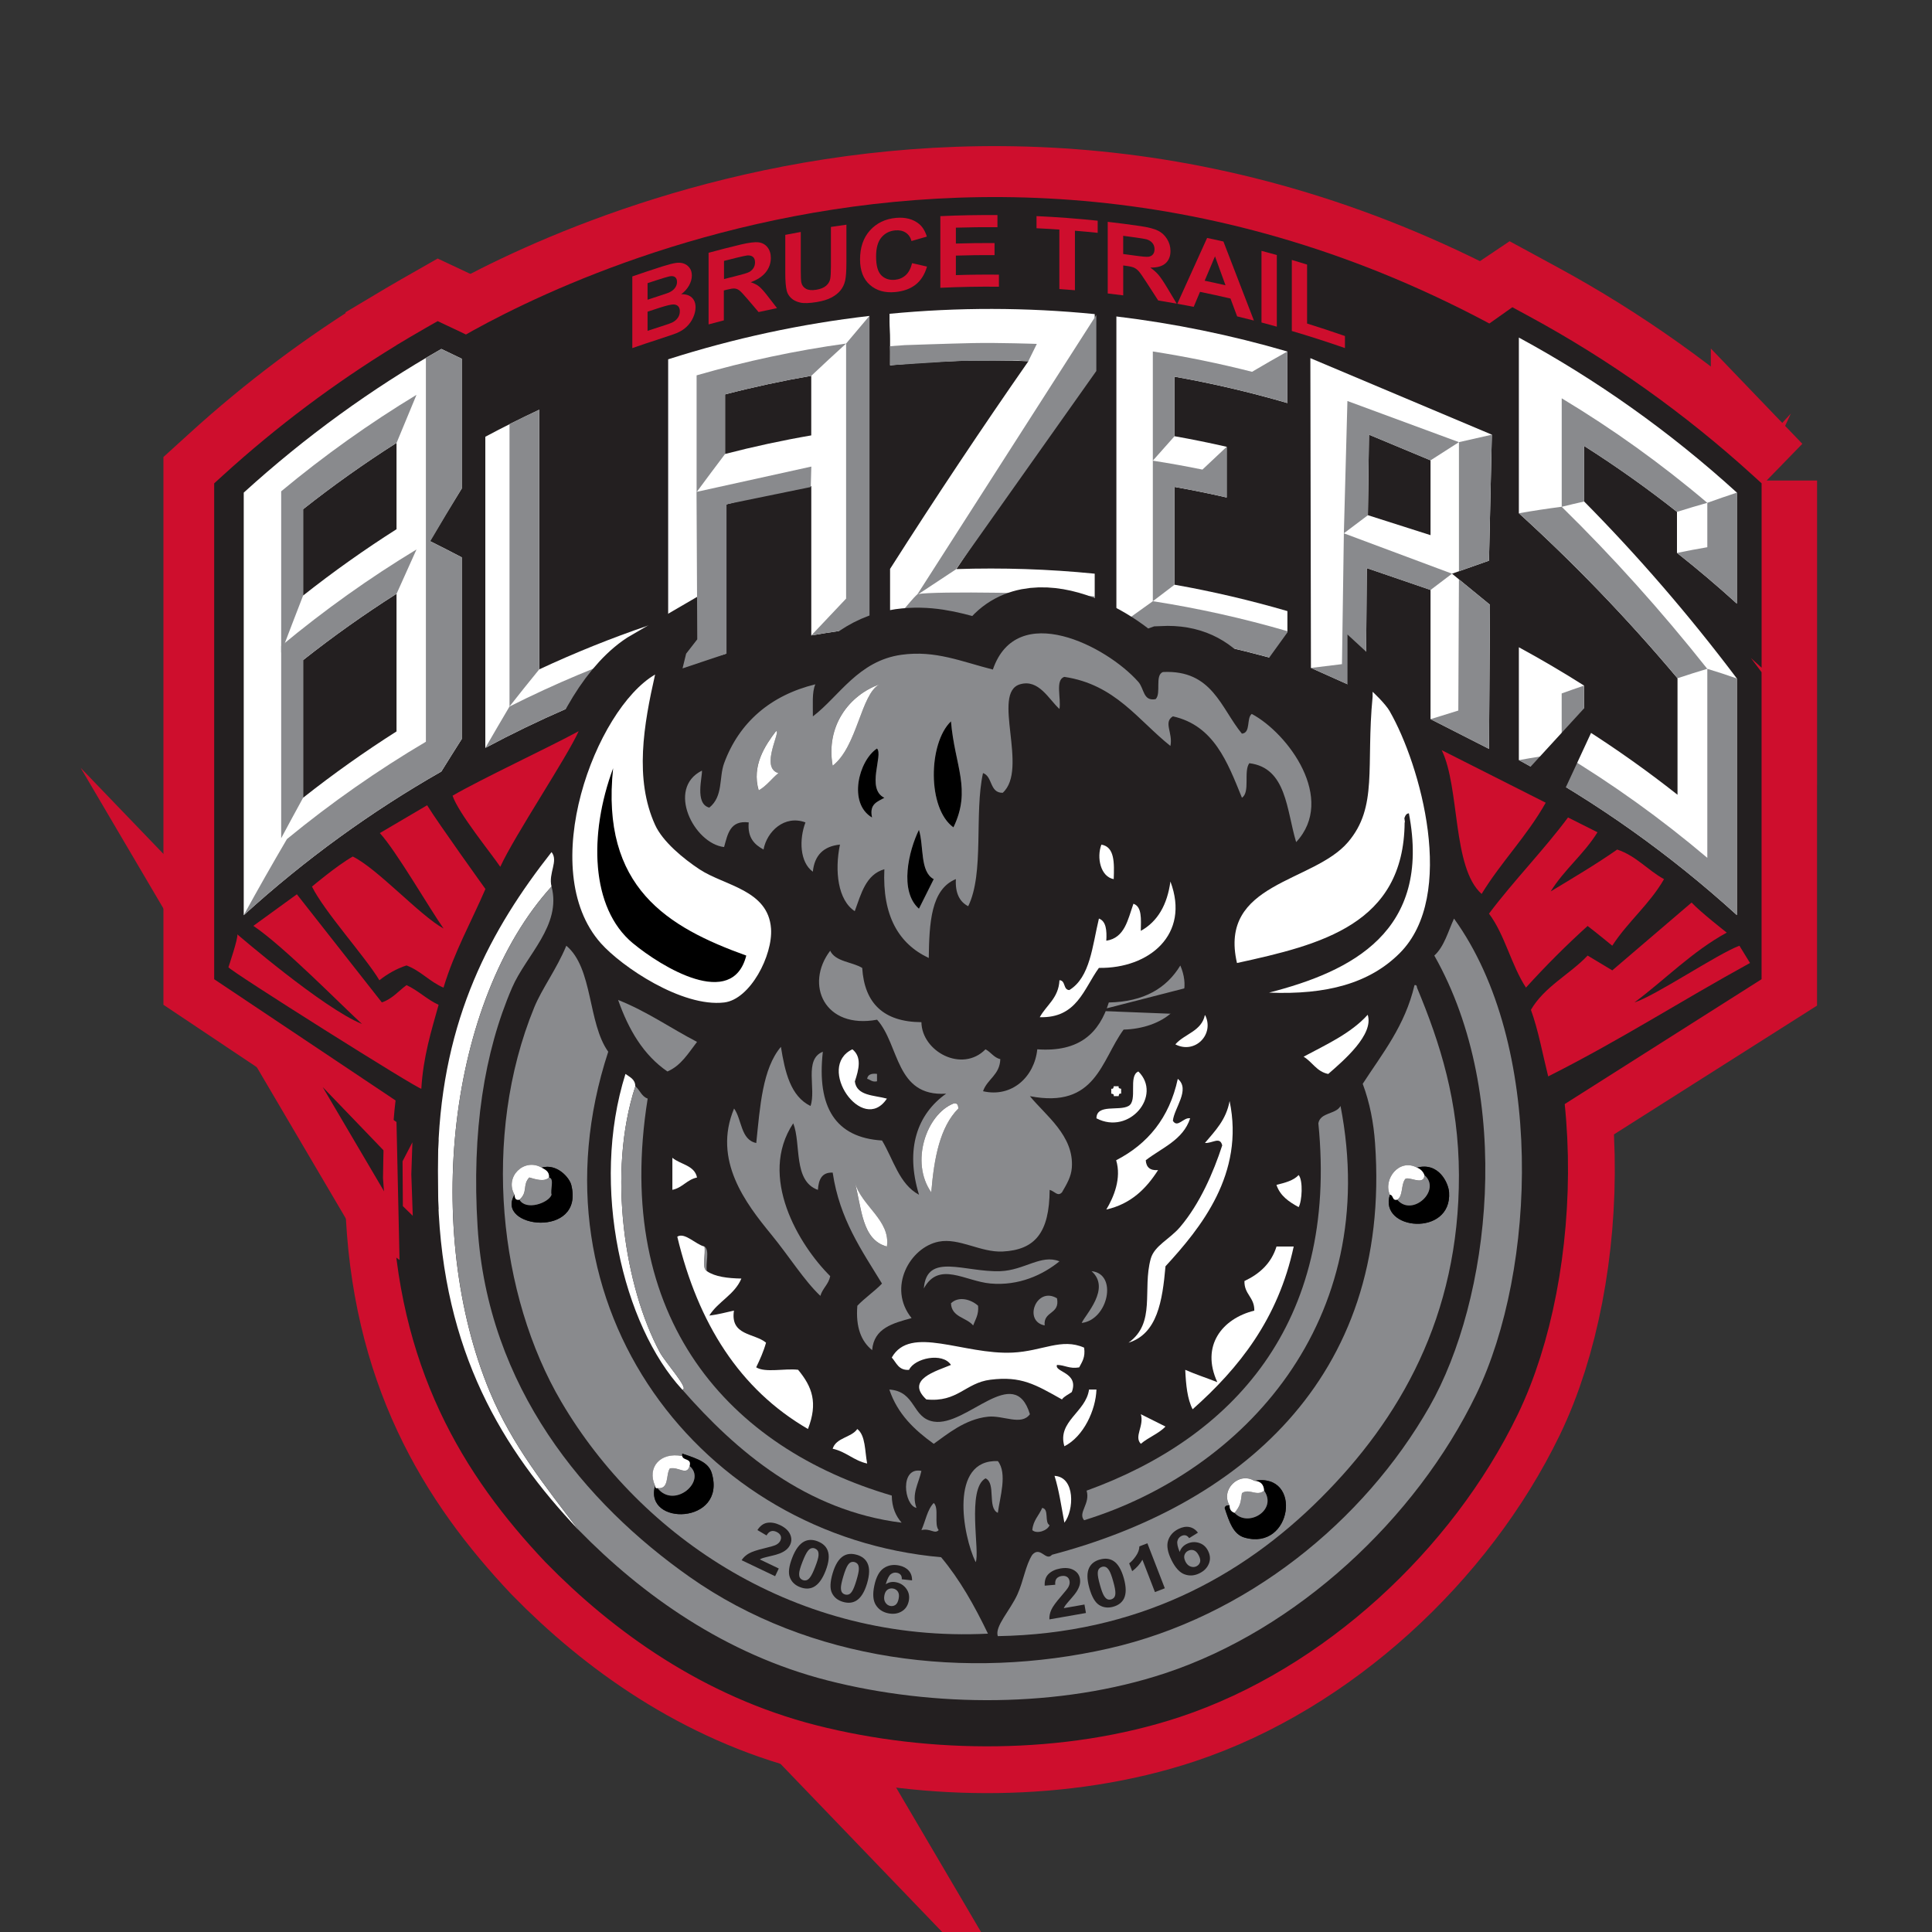
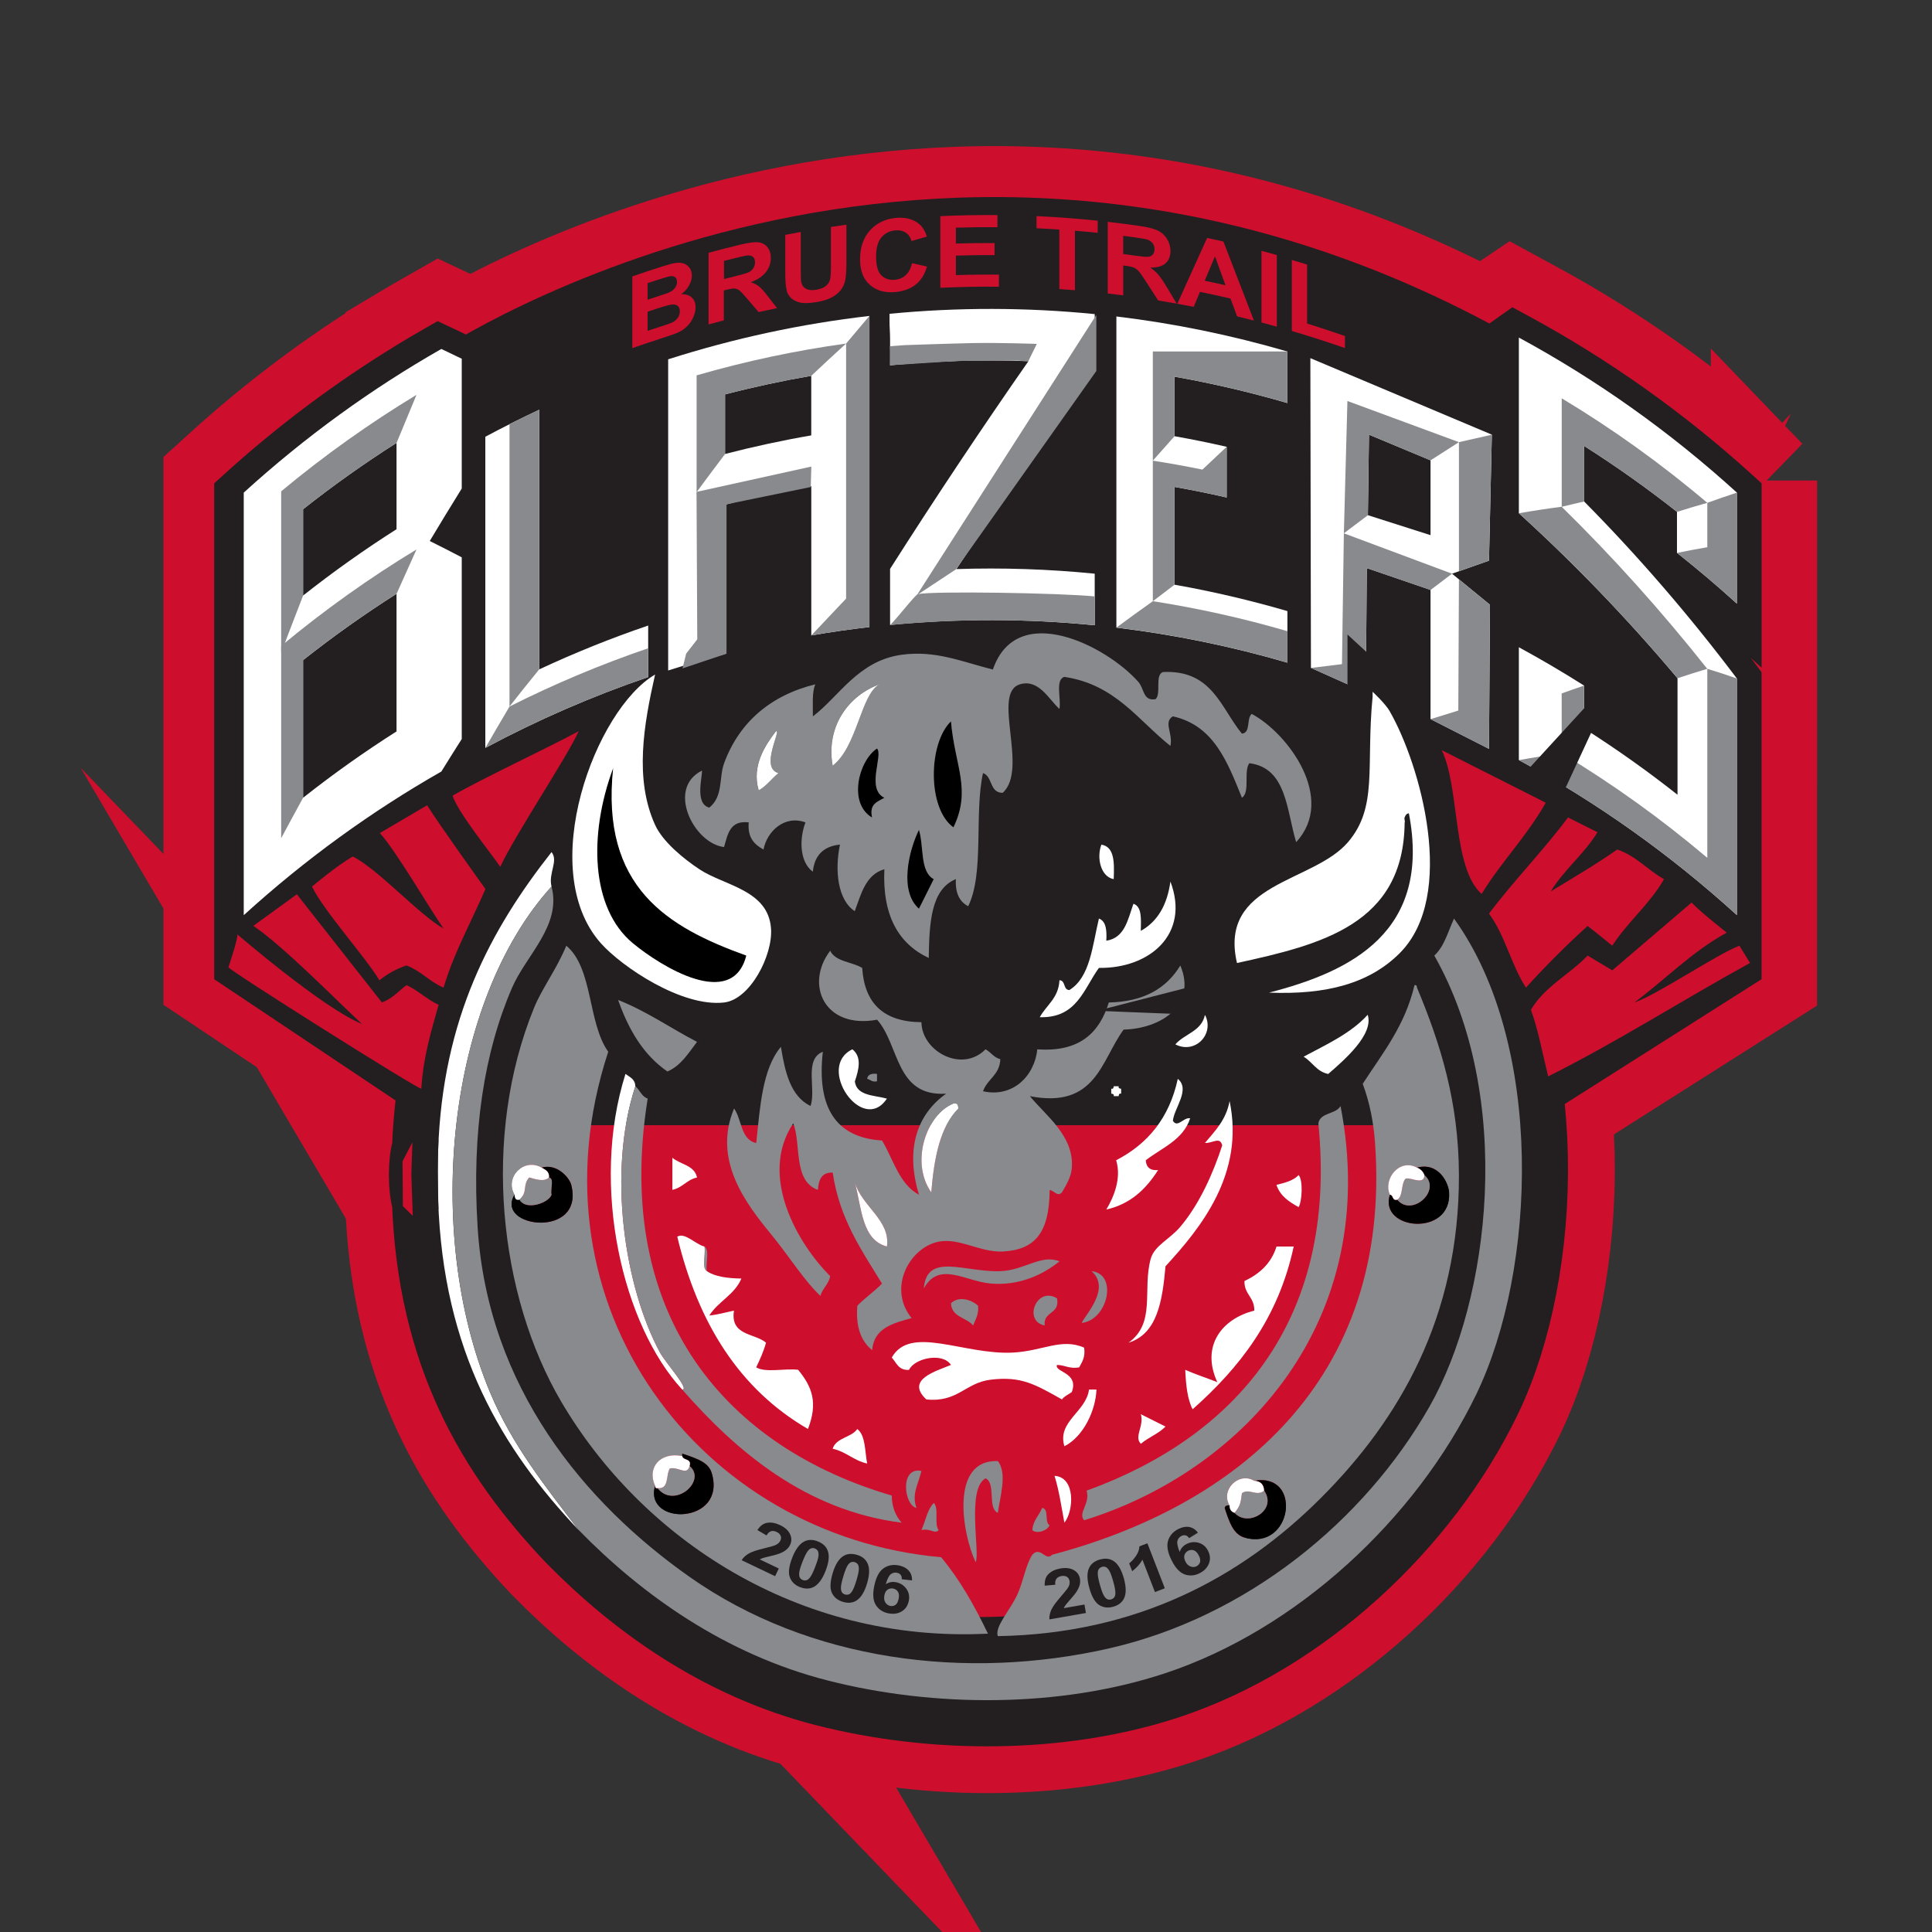
<svg xmlns="http://www.w3.org/2000/svg" id="Layer_1" viewBox="0 0 500 500">
  <rect x="0" y="0" width="500" height="500" fill="#333333" stroke="none" />
  <defs>
    <style>.cls-1,.cls-2,.cls-3,.cls-4{fill:#ce0e2d;}.cls-2,.cls-5,.cls-6,.cls-7,.cls-8,.cls-9,.cls-4{fill-rule:evenodd;}.cls-10,.cls-8{fill:#898a8d;}.cls-11,.cls-7{fill:#fff;}.cls-5{stroke-width:23.89px;}.cls-5,.cls-6,.cls-12,.cls-13{fill:#231f20;}.cls-5,.cls-3,.cls-13,.cls-4{stroke-miterlimit:10;}.cls-5,.cls-13{stroke:#231f20;}.cls-3{stroke-width:27.49px;}.cls-3,.cls-4{stroke:#ce0e2d;}.cls-13{stroke-width:13px;}.cls-4{stroke-width:48.11px;}</style>
  </defs>
  <path class="cls-4" d="M145.29,362.81c15.45,26.27,41.99,48.28,75.2,56.59,11.01,4.67,22.86,7.23,35.2,7.23,14.51,0,28.33-3.52,40.92-9.87,17.84-6.28,32.74-16.56,45.23-29.05,20.32-20.32,35.83-46.88,35.74-83.59-.05-19.07-4.85-34.11-10.85-48.5-.04-.39-.1-.76-.64-.64-1.45,6.21-4.09,11.24-7.05,15.94-1.19-6.36-2.76-12.53-4.7-18.49,2.94-1.51,5.58-3.4,7.92-5.75,14.93-14.93,5.31-48.84-2.55-62.54-1.2-2.09-4.38-8.57-5.1-5.1.14.5.02,1.26.64,1.28-1.76,18.09,1.45,28.49-6.38,37.65-1.97,2.3-4.68,4.1-7.66,5.71-1.47-2.42-3.01-4.78-4.62-7.07,8.3-11.16-3.52-26.97-12.6-31.82-1.43,1.12-.19,4.91-2.55,5.11-5.47-6.66-7.68-16.57-20.42-15.95-2.2.78-.38,5.57-1.91,7.02-3.27.59-2.91-2.7-4.47-4.47-7.9-8.95-29.74-20.34-36.89-5.07-.68-.02-1.36-.03-2.04-.03-1.7,0-3.39.05-5.07.15-5.57-1.59-10.87-2.94-17.26-2.06-8.48,1.17-13.37,6.72-18.18,11.59-1.62.81-3.22,1.66-4.8,2.56-.03-2.42-.09-4.85.65-6.5-11.52,2.82-19.71,9.8-23.61,20.42-.55,1.49-.69,3.16-.89,4.8-1.62,1.68-3.19,3.43-4.72,5.22-1.24-2.44,0-6.98-.13-8.11-4.94,2.46-5.19,7.68-3.16,12.15-1.79,2.29-3.51,4.67-5.16,7.12-1.62-1.68-3-3.46-3.81-5.23-5.4-11.86-2.95-25.93,0-38.93-15.41,8.96-31.05,50.45-14.04,69.56.86.97,1.99,2.05,3.31,3.19-1.93,5.24-3.57,10.66-4.91,16.24-1.74-6.96-2.58-14.83-7.34-18.79-2.54,6.15-6.29,11.05-8.3,15.95-13.71,33.43-9.14,74.62,7.02,102.1ZM363.53,212.85h.64c.14-.5.02-1.26.64-1.28,3.48,18.15-2.45,28.78-12.31,35.57-.96-2.61-2-5.17-3.1-7.68,8.38-5.2,14.02-13.15,14.13-26.61ZM323.33,197.53c8,.98,9.34,8.62,10.99,15.95-3.73-4.97-7.77-9.58-12.1-13.8.56-1.18.95-1.94,1.11-2.16Z" />
  <path class="cls-4" d="M376.29,237.73c-1.55,3.34-2.54,7.25-5.1,9.57,20.72,36.58,14.55,89.05-1.28,116.78-16.92,29.64-47.32,54.44-82.96,62.54-36.86,8.38-77.47,3.32-108.48-18.51-27.1-19.08-52.3-49.05-54.88-90.61-1.53-24.67,1.72-45.22,8.93-61.9,3.65-8.44,12.84-16.08,10.21-26.16-.89-3.47,1.85-6.62,0-8.93-15.64,19.89-28.2,42.85-29.35,77.21-1.06,2.78-1.06,9.98,0,12.76,1.27,39.36,16.62,64.63,36.37,85.51,16.41,16.79,37.94,32.17,64.45,38.93,27.41,6.99,60.1,7.16,87.42-1.91,33.94-11.27,64.77-39.82,80.4-72.11,15.7-32.43,17.68-90.72-5.74-123.16Z" />
  <path class="cls-3" d="M122.55,125.8l-9.17-34.34s128.29-85.86,274.84-5.68l13.03,42.18,2.92-1.27,18.84-6.39s18.84,18.09,18.84,24.16c0,6.07-.09,81.13-.09,81.13l-73.12-43.58s-85.36-21.06-89.17-19.75c-3.81,1.31-69.08,32.06-69.08,32.06l-55.26,27.44,2.96-39.75-26.21,9.21-9.31-65.43Z" />
  <path class="cls-3" d="M456.53,124.38l-2.3-2.09c-17.59-16.01-37.04-29.84-57.8-41.1l-4.99-2.71-5.38,3.61v15.72c-14.68-7.22-30.02-13.23-45.7-17.9l-.18-.05v-.05l-2.46-.68-6.38-1.9v.17c-13.44-3.53-27.21-6.14-41.02-7.74v-.08l-3.48-.33-4.95-.56v.11c-.44-.04-.88-.08-1.32-.12-.64-.05-1.28-.1-1.93-.15l-1.46-.11c-.95-.07-1.9-.13-2.85-.19l-.53-.03c-1-.06-2-.11-3-.16l-.39-.02c-.92-.04-1.85-.08-2.76-.12l-.64-.03c-.86-.03-1.72-.06-2.58-.08l-.82-.03c-.87-.02-1.73-.04-2.6-.05h-.79c-.81-.03-1.61-.03-2.42-.03h-1.22c-.62,0-1.25,0-1.87,0h-1.29c-.61.01-1.22.02-1.83.03l-1.57.02c-.55.01-1.09.03-1.64.04l-1.76.05c-.47.02-.93.03-1.4.05l-1.01.04c-.33.01-.66.02-.99.04-.4.02-.81.04-1.21.06l-1.02.05c-.39.02-.78.04-1.17.06-.34.02-.68.04-1.02.06l-1.03.06c-.45.03-.9.05-1.35.08l-1.75.13c-.55.04-1.1.08-1.65.12l-1,.08v-.11l-5.13.56-3.7.33v.08c-17.7,2-35.29,5.61-52.3,10.76l-4.99,1.51v72.95l-.31.1c-6.39,2.07-12.75,4.37-19.02,6.89v-73.11l-9.87,4.39c-1.27.56-2.53,1.14-3.78,1.72-.28.13-.55.26-.83.39l-.49.23c-.82.38-1.63.76-2.44,1.15l-2.66,1.28v-9.35l-3.94-1.92c-1.8-.88-3.61-1.75-5.38-2.57l-3.3-1.55-3.16,1.8c-1.28.73-2.55,1.47-3.82,2.22l-3.72,2.22v.02c-15.91,9.72-30.98,21.02-44.84,33.63l-2.3,2.09v128.33l56.52,37.78h284.37l59.57-37.78v-79.46l-1.41-1.88c-.45-.6-.9-1.19-1.35-1.79l2.77,2.52v-47.72ZM426.99,135.89v1.61c-1.65-1.8-3.31-3.59-4.98-5.36,1.67,1.23,3.33,2.48,4.98,3.74ZM388.75,155.58l6.49-.49v-10.66c11.11,10.55,21.81,21.83,31.89,33.68v13.52c-3.34-2.38-6.72-4.7-10.14-6.94v-11.12l-3.26-2.07c-5.62-3.57-11.44-6.99-17.29-10.16l-10.22-5.54c.85-.07,1.7-.15,2.54-.22ZM386.07,155.8v5.84c-.56-1.9-1.12-3.8-1.68-5.7.56-.05,1.12-.09,1.68-.14ZM318.93,105.62c-2.63-.57-5.29-1.11-7.96-1.61v-2.43c6.83,1.36,13.64,2.97,20.31,4.82h.05v39.4c-8.91-4.87-15.27-8-16.31-7.61-.39.14-1.81.37-4.06.65v-6.3c1.67.33,3.33.68,4.98,1.03l8.51,1.85v-28.6l-5.53-1.2ZM281.89,106.61v35.1c-7.2-.63-14.47-1-21.71-1.1,7.11-11.4,14.37-22.77,21.71-34ZM232.04,97.27c7.1-.61,14.3-.97,21.44-1.04-7.25,11.5-14.42,23.14-21.44,34.8v-33.76ZM202.95,132.27v16.59c-3.59.29-6.42.52-8.26.66v-15.52c2.74-.62,5.5-1.19,8.26-1.73Z" />
  <path class="cls-12" d="M455.92,125.1l-2.3-2.09c-17.6-16.01-37.04-29.84-57.8-41.1l-4.42-2.4-5.95,4.21v14.81c-14.68-7.22-30.02-13.23-45.7-17.9l-.18-.05v-.05l-2.46-.68-6.38-1.9v.17c-13.44-3.53-27.21-6.14-41.02-7.74v-.08l-3.48-.33-4.95-.56v.11c-.44-.04-.88-.08-1.32-.12-.64-.05-1.28-.1-1.93-.15l-1.46-.11c-.95-.07-1.9-.13-2.86-.19l-.53-.03c-1-.06-2-.11-3-.16l-.39-.02c-.92-.04-1.85-.08-2.76-.12l-.64-.03c-.86-.03-1.72-.06-2.58-.08l-.82-.03c-.87-.02-1.73-.04-2.6-.05h-.79c-.81-.03-1.61-.03-2.42-.03h-1.22c-.62,0-1.25,0-1.87,0h-1.29c-.61.01-1.22.02-1.83.03l-1.57.03c-.55.01-1.09.03-1.64.04l-1.76.05c-.47.02-.93.03-1.4.05l-1.01.04c-.33.01-.66.02-.99.04-.4.02-.81.04-1.21.06l-1.02.05c-.39.02-.78.04-1.17.06-.34.02-.68.04-1.02.06l-1.03.06c-.45.03-.9.05-1.35.08l-1.75.13c-.55.04-1.1.08-1.65.12l-1,.08v-.11l-5.13.56-3.7.33v.08c-17.7,2-35.29,5.61-52.3,10.76l-4.99,1.51v72.95l-.31.1c-6.39,2.07-12.76,4.37-19.02,6.89v-73.11l-9.87,4.39c-1.27.56-2.53,1.14-3.78,1.72-.28.13-.55.26-.83.39l-.49.23c-.82.38-1.63.76-2.44,1.15l-2.66,1.28v-9.35l-3.94-1.92c-1.8-.88-3.61-1.75-5.38-2.57l-3.29-1.55-3.16,1.8c-1.28.73-2.55,1.47-3.82,2.22l-3.72,2.22v.02c-15.91,9.72-30.98,21.02-44.84,33.63l-2.3,2.09v128.33l56.52,37.78h284.37l59.57-37.78v-79.46l-1.41-1.88c-.45-.6-.9-1.19-1.35-1.79l2.77,2.52v-47.72ZM426.38,136.61v1.61c-1.65-1.8-3.31-3.59-4.98-5.36,1.67,1.23,3.33,2.48,4.98,3.74ZM388.14,156.3l6.49-.49v-10.66c11.11,10.55,21.81,21.83,31.89,33.68v13.52c-3.34-2.38-6.72-4.7-10.14-6.94v-11.12l-3.26-2.07c-5.62-3.57-11.44-6.99-17.3-10.16l-10.22-5.54c.85-.07,1.7-.15,2.54-.22ZM385.46,156.52v5.84c-.56-1.9-1.12-3.8-1.68-5.7.56-.05,1.12-.09,1.68-.14ZM318.32,106.34c-2.63-.57-5.29-1.11-7.96-1.61v-2.43c6.83,1.36,13.64,2.97,20.31,4.82l.05.02v39.39c-8.91-4.87-15.27-8-16.31-7.61-.39.14-1.81.37-4.06.65v-6.3c1.67.33,3.33.68,4.98,1.03l8.51,1.85v-28.6l-5.53-1.2ZM281.28,107.33v35.1c-7.2-.63-14.47-1-21.71-1.1,7.11-11.4,14.37-22.77,21.71-34ZM231.43,97.99c7.1-.61,14.3-.97,21.44-1.04-7.25,11.5-14.42,23.14-21.44,34.8v-33.76ZM202.34,132.99v16.59c-3.59.29-6.42.52-8.26.66v-15.52c2.74-.62,5.5-1.19,8.26-1.73Z" />
  <path class="cls-12" d="M122.55,125.24l-9.17-34.34s128.29-85.86,274.84-5.68l13.03,42.18,2.92-1.27,18.84-6.39s18.84,18.09,18.84,24.16c0,6.07-.09,81.13-.09,81.13l-73.12-43.58s-85.36-21.06-89.17-19.75c-3.81,1.31-69.08,32.06-69.08,32.06l-55.26,27.44,2.96-39.75-26.21,9.21-9.31-65.43Z" />
  <path class="cls-11" d="M63.08,127.49c15.94-14.5,33.11-26.9,51.14-37.18,1.75.82,3.51,1.67,5.28,2.53v33.59c-2.78,4.48-5.54,9-8.28,13.58,2.74,1.36,5.5,2.77,8.28,4.23v47.02c-1.77,2.78-3.53,5.59-5.28,8.41-18.03,10.28-35.2,22.68-51.14,37.18v-109.35ZM78.44,154.13c7.83-6.19,15.9-11.91,24.18-17.17v-22.34c-8.28,5.26-16.35,10.98-24.18,17.17v22.34ZM78.44,206.46c7.83-6.19,15.9-11.91,24.18-17.17v-35.62c-8.28,5.26-16.35,10.98-24.18,17.17v35.62Z" />
  <path class="cls-11" d="M393.08,167.51c5.71,3.1,11.34,6.41,16.88,9.92v11.09c8.28,5.26,16.35,10.98,24.18,17.16v-30.15c-13.06-15.53-26.81-29.77-41.06-42.71v-45.46c19.97,10.83,38.93,24.21,56.42,40.12v28.74c-5.05-4.59-10.22-8.97-15.5-13.14v-10.62c-7.78-6.15-15.81-11.83-24.04-17.06v14.37c13.82,13.98,27.06,29.25,39.54,45.82v61.23c-17.49-15.91-36.45-29.29-56.42-40.12v-29.21Z" />
  <path class="cls-10" d="M434.01,143.09c5.28,4.17,10.45,8.55,15.5,13.14v-28.74c-2.52.83-5.08,1.71-7.66,2.64v11.49c-2.58.44-5.2.93-7.84,1.48Z" />
  <path class="cls-10" d="M434.01,132.47c2.64-.83,5.25-1.61,7.84-2.34-11.98-10.16-24.58-19.17-37.68-27.05v28.08c1.94-.48,3.88-.94,5.8-1.37v-14.37c8.23,5.23,16.26,10.91,24.04,17.06Z" />
  <path class="cls-10" d="M393.08,132.83c3.73-.65,7.42-1.21,11.08-1.68,13.1,12.84,25.7,26.83,37.68,41.94-2.54.76-5.11,1.58-7.7,2.44-13.06-15.53-26.81-29.77-41.06-42.71Z" />
  <path class="cls-10" d="M449.51,175.6c-2.52-.89-5.08-1.73-7.66-2.51v48.92c-11.98-10.15-24.58-19.17-37.68-27.05-3.66.5-7.35,1.08-11.08,1.76,19.97,10.83,38.93,24.2,56.42,40.12v-61.23Z" />
  <path class="cls-10" d="M409.96,188.52c-1.92,2.12-3.86,4.27-5.8,6.44v-15.5c1.94-.7,3.88-1.38,5.8-2.03v11.09Z" />
-   <path class="cls-10" d="M63.08,236.84c3.66-6.67,7.39-13.24,11.18-19.69,11.47-9.42,23.5-17.82,35.96-25.19v-99.33c1.33-.79,2.66-1.56,4-2.32,1.75.82,3.51,1.67,5.28,2.53v33.59c-2.73,4.5-5.44,9.05-8.14,13.65,2.69,1.34,5.41,2.73,8.14,4.16v47.02c-1.77,2.78-3.53,5.59-5.28,8.41-18.03,10.28-35.2,22.68-51.14,37.18Z" />
  <path class="cls-10" d="M102.63,114.63c1.71-4.17,3.43-8.32,5.16-12.45-12.13,7.35-23.84,15.67-35.02,24.97v41.76c1.88-4.95,3.77-9.88,5.67-14.77v-22.34c7.83-6.19,15.9-11.91,24.18-17.17Z" />
  <path class="cls-10" d="M102.63,153.68c1.71-3.85,3.43-7.67,5.16-11.48-12.13,7.34-23.84,15.67-35.02,24.97v49.76c1.88-3.52,3.77-7,5.67-10.47v-35.62c7.83-6.19,15.9-11.91,24.18-17.17Z" />
  <path class="cls-11" d="M167.75,161.88v13.35c-14.4,4.91-28.49,11.03-42.15,18.33v-80.53c4.61-2.46,9.26-4.79,13.96-6.99v67.19c9.24-4.31,18.64-8.09,28.18-11.34Z" />
  <path class="cls-11" d="M225.01,81.75c0,26.84,0,53.69,0,80.53-5.03.58-10.05,1.3-15.05,2.17v-38.65c-7.48,1.29-14.92,2.89-22.31,4.81v38.65c-4.94,1.28-9.85,2.7-14.73,4.26v-80.53c17.05-5.45,34.5-9.2,52.09-11.23ZM209.95,112.68v-15.42c-7.48,1.29-14.92,2.89-22.31,4.81v15.42c7.38-1.91,14.83-3.52,22.31-4.81Z" />
  <path class="cls-11" d="M283.31,81.28v14.5c-11.9,16.38-23.86,33.55-35.81,51.5,11.94-.39,23.9,0,35.81,1.19v13.35c-17.61-1.75-35.35-1.78-52.96-.09v-14.5c11.91-18.7,23.87-36.63,35.81-53.76-11.94-.43-23.9-.07-35.81,1.07v-6.67c0-.84-.02-1.67-.07-2.47-.04-.8-.07-1.51-.07-2.12v-2.07c17.66-1.7,35.44-1.68,53.09.08Z" />
  <path class="cls-11" d="M303.97,97.47v15.42c4.51.8,9.01,1.71,13.49,2.74v13.12c-4.48-1.03-8.98-1.94-13.49-2.74v25.31c9.82,1.74,19.57,4.02,29.21,6.83v13.35c-14.54-4.25-29.35-7.27-44.26-9.07v-80.53c14.91,1.79,29.71,4.82,44.26,9.07v13.34c-9.64-2.81-19.39-5.09-29.21-6.83Z" />
-   <path class="cls-10" d="M333.18,90.96v13.34c-9.64-2.81-19.39-5.09-29.21-6.83v15.42c-1.87,2.09-3.74,4.2-5.62,6.33v-28.26c8.62,1.34,17.19,3.1,25.68,5.26,3.06-1.81,6.11-3.56,9.15-5.26Z" />
+   <path class="cls-10" d="M333.18,90.96v13.34c-9.64-2.81-19.39-5.09-29.21-6.83v15.42c-1.87,2.09-3.74,4.2-5.62,6.33v-28.26Z" />
  <path class="cls-10" d="M317.46,115.63c-2.09,1.94-4.18,3.91-6.27,5.9-4.26-.87-8.54-1.64-12.84-2.31v36.38c1.88-1.45,3.75-2.87,5.62-4.28v-25.31c4.51.8,9.01,1.71,13.49,2.74v-13.12Z" />
  <path class="cls-10" d="M288.93,162.42c3.15-2.33,6.29-4.61,9.43-6.83,11.72,1.82,23.35,4.42,34.83,7.76v8.13c-14.54-4.25-29.35-7.27-44.26-9.07Z" />
  <path class="cls-10" d="M131.86,109.77v73.07c2.55-3.25,5.12-6.46,7.7-9.62v-67.19c-2.58,1.2-5.15,2.45-7.7,3.74Z" />
  <path class="cls-10" d="M125.6,193.56c2.08-3.6,4.16-7.16,6.26-10.71,11.69-5.89,23.68-10.92,35.89-15.08v7.46c-14.4,4.91-28.49,11.03-42.15,18.33Z" />
  <path class="cls-10" d="M187.65,117.49c-2.46,3.26-4.92,6.54-7.37,9.87v-30.22c12.74-3.68,25.66-6.43,38.69-8.23-3.01,2.73-6.01,5.52-9.01,8.35-7.48,1.29-14.92,2.89-22.31,4.81v15.42Z" />
  <path class="cls-10" d="M225.01,81.75c0,26.84,0,53.69,0,80.53-5.03.58-10.05,1.3-15.05,2.17l9.01-9.53c1.36-.21-1.36.19,0,0v-66.01c2.01-2.41,4.03-4.8,6.04-7.16Z" />
  <path class="cls-10" d="M230.37,161.77c2.08-2.11,6.52-7.87,7.17-8.01,3.9-.84,36.67-.31,45.77.59v7.46c-17.61-1.75-35.33-1.73-52.94-.04Z" />
-   <path class="cls-5" d="M145.29,362.81c15.45,26.27,41.99,48.28,75.2,56.59,11.01,4.67,22.86,7.23,35.2,7.23,14.51,0,28.33-3.52,40.92-9.87,17.84-6.28,32.74-16.56,45.23-29.05,20.32-20.32,35.83-46.88,35.74-83.59-.05-19.07-4.85-34.11-10.85-48.5-.04-.39-.1-.76-.64-.64-1.45,6.21-4.09,11.24-7.05,15.94-1.19-6.36-2.76-12.53-4.7-18.49,2.94-1.51,5.58-3.4,7.92-5.75,14.93-14.93,5.31-48.84-2.55-62.54-1.2-2.09-4.38-8.57-5.1-5.1.14.5.02,1.26.64,1.28-1.76,18.09,1.45,28.49-6.38,37.65-1.97,2.3-4.68,4.1-7.66,5.71-1.47-2.42-3.01-4.78-4.62-7.07,8.3-11.16-3.52-26.97-12.6-31.82-1.43,1.12-.19,4.91-2.55,5.11-5.47-6.66-7.68-16.57-20.42-15.95-2.2.78-.38,5.57-1.91,7.02-3.27.59-2.91-2.7-4.47-4.47-7.9-8.95-29.74-20.34-36.89-5.07-.68-.02-1.36-.03-2.04-.03-1.7,0-3.39.05-5.07.15-5.57-1.59-10.87-2.94-17.26-2.06-8.48,1.17-13.37,6.72-18.18,11.59-1.62.81-3.22,1.66-4.8,2.56-.03-2.42-.09-4.85.65-6.5-11.52,2.82-19.71,9.8-23.61,20.42-.55,1.49-.69,3.16-.89,4.8-1.62,1.68-3.19,3.43-4.72,5.22-1.24-2.44,0-6.98-.13-8.11-4.94,2.46-5.19,7.68-3.16,12.15-1.79,2.29-3.51,4.67-5.16,7.12-1.62-1.68-3-3.46-3.81-5.23-5.4-11.86-2.95-25.93,0-38.93-15.41,8.96-31.05,50.45-14.04,69.56.86.97,1.99,2.05,3.31,3.19-1.93,5.24-3.57,10.66-4.91,16.24-1.74-6.96-2.58-14.83-7.34-18.79-2.54,6.15-6.29,11.05-8.3,15.95-13.71,33.43-9.14,74.62,7.02,102.1ZM363.53,212.85h.64c.14-.5.02-1.26.64-1.28,3.48,18.15-2.45,28.78-12.31,35.57-.96-2.61-2-5.17-3.1-7.68,8.38-5.2,14.02-13.15,14.13-26.61ZM323.33,197.53c8,.98,9.34,8.62,10.99,15.95-3.73-4.97-7.77-9.58-12.1-13.8.56-1.18.95-1.94,1.11-2.16Z" />
  <path class="cls-5" d="M376.29,237.73c-1.55,3.34-2.54,7.25-5.1,9.57,20.72,36.58,14.55,89.05-1.28,116.78-16.92,29.64-47.32,54.44-82.96,62.54-36.86,8.38-77.47,3.32-108.48-18.51-27.1-19.08-52.3-49.05-54.88-90.61-1.53-24.67,1.72-45.22,8.93-61.9,3.65-8.44,12.84-16.08,10.21-26.16-.89-3.47,1.85-6.62,0-8.93-15.64,19.89-28.2,42.85-29.35,77.21-1.06,2.78-1.06,9.98,0,12.76,1.27,39.36,16.62,64.63,36.37,85.51,16.41,16.79,37.94,32.17,64.45,38.93,27.41,6.99,60.1,7.16,87.42-1.91,33.94-11.27,64.77-39.82,80.4-72.11,15.7-32.43,17.68-90.72-5.74-123.16Z" />
  <path class="cls-2" d="M373.11,194.14l26.92,13.6c-4.81,8.59-11.51,15.29-16.59,23.61-7.65-6.81-5.58-27.5-10.33-37.21Z" />
  <path class="cls-2" d="M401.3,230.71c5.83-3.53,11.72-7,17.23-10.85,4.94,1.65,7.86,5.33,12.12,7.66-3.72,6.49-9.39,11.03-13.4,17.23,0,0-4.2-3.46-6.38-5.11-5.58,5.05-10.9,10.37-15.95,15.95-3.8-5.77-5.46-13.69-9.57-19.14,6.38-8.51,14.1-16.35,20.45-24.89l7.63,3.83c-3.49,5.66-8.63,9.66-12.12,15.32Z" />
  <path class="cls-2" d="M114.78,240.28c-3.6-5.12-12.29-20.14-16.48-24.68l12.24-7.2c2.83,4.61,15.09,21.67,15.09,21.67-3.65,8.48-8.04,16.21-10.85,25.53-3.58-1.52-5.86-4.35-9.57-5.74,2.01-.42-2.23.02-7.02,3.83-3.67-6.11-14.21-17.7-17.45-24.24,0,0,6.48-5.48,10.56-7.78,6.42,3.15,17.32,15.23,23.49,18.63Z" />
  <path class="cls-2" d="M446.88,241.36c-8.94,4.88-15.95,12.16-23.88,18.06,5.26-1.61,21.51-12.57,27.16-14.67l2.74,4.47c-18.13,9.95-33.55,19.95-52.23,29.35-1.45-5.78-2.54-11.93-4.47-17.23,3.53-6.04,10.01-9.13,14.68-14.04l6.38,3.83,20.52-17.55c2.25,2.43,9.1,7.78,9.1,7.78Z" />
  <path class="cls-2" d="M98.83,259.42c2.71-.91,4.29-2.95,6.38-4.47,3.06,1.41,5.24,3.69,8.3,5.1-1.91,6.82-3.98,13.46-4.47,21.7-.08.67-49.92-30.72-49.92-31.44,0,0,2.59-7.63,2.3-8.5,0,0,22.24,19.17,32.26,23.19-5.77-5.3-20.23-20.08-28.11-25.39l11.26-8.17,21.99,27.98Z" />
  <path class="cls-2" d="M149.76,189.23c-3.02,6.76-16.54,26.93-20.29,35.1-2.49-3.67-10.78-13.8-12.35-18.4,7.1-4.17,25.36-12.71,32.64-16.7Z" />
  <path class="cls-9" d="M246.11,186.68c.97,11.57,5.38,17.6.64,27.44-6.8-4.87-6.54-21.78-.64-27.44Z" />
  <path class="cls-9" d="M226.97,193.7c1.69,1.66-2.91,10.42,1.91,12.76-1.75,1.02-3.98,1.55-3.19,5.1-6.29-3.68-3.49-14.71,1.28-17.87Z" />
  <path class="cls-9" d="M158.69,198.81c-3.26,30.91,14.13,41.17,34.46,48.5-3.62,14.19-21.99,2.91-29.35-3.19-11.02-9.13-11.41-28.35-5.1-45.31Z" />
  <path class="cls-9" d="M237.82,214.76c1.32,4.21.21,10.85,3.83,12.76-1.27,2.56-2.56,5.1-3.83,7.66-5.17-4.57-2.65-15,0-20.42Z" />
  <path class="cls-7" d="M285.04,218.59c3.46.58,3.34,4.74,3.19,8.93-3.41-.62-4.47-5.6-3.19-8.93Z" />
  <path class="cls-7" d="M302.91,228.16c5.16,13.7-5.53,22.53-18.51,22.33-3.94,5.42-5.68,13.04-15.31,12.76,1.73-3.16,4.87-4.92,5.1-9.57,1.64.06.91,2.49,2.55,2.55,5.42-3.3,5.96-11.48,7.66-18.51,1.86.69,2.07,3.04,1.91,5.74,4.8-.73,5.57-5.49,7.02-9.57,2.24.74,1.96,4,1.91,7.02,4.38-2.43,6.84-6.77,7.66-12.76Z" />
  <path class="cls-8" d="M146.56,244.75c6.96,5.8,5.52,20,10.85,27.44-21.71,66.16,24.21,125.33,86.15,130.82,4.85,5.79,8.67,12.6,12.12,19.78-49.51,2.47-89.8-24.97-110.4-59.98-16.16-27.48-20.73-68.67-7.02-102.1,2.01-4.9,5.75-9.81,8.3-15.95ZM133.16,309.2c-5.21,8.63,18.22,11.47,14.68-2.55-.48-1.9-3.74-5.62-7.66-4.47-4.59-2.63-9.65,2.43-7.02,7.02ZM176.56,376.84c-5.73-1.15-9.15,3.02-7.02,7.66-3.01,10.52,18.55,10.08,14.68-3.19-.78-2.66-3.24-3.67-7.66-5.1v.64Z" />
  <path class="cls-8" d="M214.84,246.03c1.36,2.89,5.65,2.86,8.3,4.47.58,9.2,5.58,13.98,15.32,14.04.11,7.58,10.51,13.21,16.59,7.02,1.4.72,2.12,2.13,3.83,2.55-.14,4.12-3.38,5.12-4.47,8.3,7.47,1.72,13.3-3.72,14.04-10.85,11,.79,16.09-4.33,18.51-12.12,9.18-.18,14.97-3.75,18.51-9.57,4.31,10.23-4.93,16.34-14.68,16.59-5.85,7.97-7.11,20.54-24.25,17.23,3.98,4.92,11.47,10.24,10.85,18.51-.18,2.36-1.28,4.18-2.55,6.38-1.13,1.19-1.86-.28-3.19-.64-.07,11.1-3.8,15.52-12.12,15.95-5.74.3-11.26-3.6-16.59-2.55-7.5,1.47-13.33,11.97-7.02,19.78-4.83,1.34-9.75,2.58-10.21,8.3-2.82-2.28-4.29-5.92-3.83-11.49,1.97-2.07,4.4-3.68,6.38-5.74-5.24-8.59-10.98-16.67-12.76-28.72-2.89-.12-3.64,1.89-3.83,4.47-6.49-2.3-4.27-11.92-6.38-17.23-9.17,13.81,1.43,31.47,9.57,39.56-.42,2.13-1.98,3.12-2.55,5.1-4.19-3.95-8.02-10.16-12.76-15.95-6.53-7.97-15.17-19.19-9.57-32.54,2.05,2.85,1.68,8.1,5.74,8.93.98-9.44,1.6-19.24,6.38-24.89,1.06,6.59,2.51,12.8,7.66,15.31,1.54-4.35-1.79-12.06,3.19-14.04-1.61,14.38,3.3,22.23,15.32,22.97,2.95,4.91,4.44,11.3,9.57,14.04-3.63-11.84-.47-20.86,7.02-26.16-13.19.85-12.03-12.64-17.87-19.14-13.63,2.52-18.79-9.12-12.12-17.87ZM241.01,308.56c.73-8.84,2.24-16.91,7.02-21.7-.07-.78-.19-1.51-1.28-1.28-7.03,2.8-11.24,15.19-5.74,22.97ZM229.52,322.6c.99-6.79-6.54-10.43-8.3-16.59,1.78,6.51,1.74,14.85,8.3,16.59Z" />
  <path class="cls-8" d="M366.08,254.96c.54-.12.6.25.64.64,6,14.39,10.8,29.42,10.85,48.5.09,36.71-15.42,63.28-35.74,83.59-20.55,20.55-47.59,35.13-83.6,35.74-.85-2.52,3.23-6.68,5.1-10.85,1.59-3.53,2.06-7.46,3.83-10.21,2.13-2.35,3.5,1.83,5.1,0,47.14-12.44,88.02-44.77,83.6-106.57-.37-5.21-1.34-10.35-3.19-15.31,5.1-7.87,10.94-15.01,13.4-25.53ZM359.7,309.2c-2.95,9.27,16.09,10.98,15.32-.64-.16-2.4-2.68-7.88-8.3-6.38-4.62-2.49-8.83,3.01-7.02,7.02ZM318.22,389.61c-.74-.1-1.14.14-1.28.64,1.21,3.72,2.27,6.83,5.1,7.66,12.42,3.63,15.16-16.9,2.55-14.68-4.01-2.44-8.82,2.37-6.38,6.38Z" />
  <path class="cls-8" d="M159.97,258.79c7.47,2.96,13.56,7.29,20.42,10.85-2.23,2.87-4.09,6.12-7.66,7.66-6.19-4.24-10.05-10.8-12.76-18.51Z" />
  <path class="cls-7" d="M311.84,262.62c2.59,4.97-2.53,10.31-7.66,7.66,2.36-2.74,6.83-3.38,7.66-7.66Z" />
  <path class="cls-7" d="M353.96,262.62c1.64,5.1-6.09,11.73-10.21,15.32-3.02-.6-4.11-3.12-6.38-4.47,5.96-3.19,12.25-6.04,16.59-10.85Z" />
  <path class="cls-8" d="M226.97,277.93v1.91c-1.33.27-1.69-.44-2.55-.64.15-1.12,1.1-1.45,2.55-1.28Z" />
  <path class="cls-7" d="M304.82,279.21c3.32,2.75-.98,7.6-1.28,10.85,1.22,1.99,2.77-1,4.47-.64-1.83,5.62-7.29,7.6-11.49,10.85.12,1.8,1.11,2.72,3.19,2.55-3.07,4.8-7,8.75-13.4,10.21,1.94-3.24,3.97-8.08,2.55-12.76,8.14-4.2,13.76-10.91,15.95-21.06Z" />
  <path class="cls-7" d="M288.23,281.12h1.28c-.12.54.25.6.64.64v1.28c-.54-.12-.6.25-.64.64h-1.28c.12-.54-.25-.6-.64-.64v-1.28c.54.12.6-.25.64-.64Z" />
  <path class="cls-7" d="M318.22,284.95c3.93,18.81-7.44,32.82-16.59,42.76-.8,8.98-2.1,17.47-9.57,19.78,7.17-5.16,3.54-13.65,5.74-21.7.95-3.45,4.9-5.03,7.66-8.3,5.07-6,8.55-14.02,10.85-21.06-.58-2.42-2.56-.47-4.47-.64,2.62-3.12,5.5-5.98,6.38-10.85Z" />
  <path class="cls-7" d="M246.75,285.59c1.09-.23,1.2.5,1.28,1.28-4.78,4.79-6.29,12.86-7.02,21.7-5.5-7.79-1.28-20.17,5.74-22.97Z" />
  <path class="cls-8" d="M280.57,393.44c-1.7-1.95,1.67-4.26.64-7.66,37.48-13.57,65.19-42.99,59.98-95.08.53-2.88,4.54-2.27,5.74-4.47,10.79,55.7-25.23,94.52-66.37,107.21Z" />
  <path class="cls-8" d="M113.38,297.72v12.76c-1.06-2.78-1.06-9.98,0-12.76Z" />
  <path class="cls-9" d="M140.18,302.18c3.92-1.15,7.18,2.57,7.66,4.47,3.54,14.02-19.89,11.19-14.68,2.55.07.78.19,1.51,1.28,1.28,1.71,2.92,7.56.82,8.3-1.28-.38-1.32.79-4.19-.64-4.47.11-1.6-.98-2-1.91-2.55Z" />
  <path class="cls-9" d="M366.72,302.18c5.61-1.5,8.14,3.98,8.3,6.38.77,11.62-18.26,9.9-15.32.64,1.01.06.5,1.63,1.91,1.28,3.87,4.61,11.56-2.5,7.02-6.38-.36-.92-1-1.56-1.91-1.91Z" />
  <path class="cls-8" d="M368.63,304.1c4.54,3.88-3.15,10.99-7.02,6.38,1.48-.85.99-3.69,1.91-5.1.44-1.48,5.09,1.89,5.11-1.28Z" />
  <path class="cls-8" d="M142.1,304.74c1.43.27.26,3.14.64,4.47-.74,2.1-6.59,4.2-8.3,1.28,2.26-1.93.72-3.81,2.55-5.74,1.46.41,3.85,1.27,5.11,0Z" />
  <path class="cls-7" d="M221.23,306.01c1.76,6.16,9.28,9.8,8.3,16.59-6.56-1.74-6.51-10.08-8.3-16.59Z" />
  <path class="cls-8" d="M182.3,322.6c1.46.89.24,4.44.64,6.38-1.46-.89-.24-4.44-.64-6.38Z" />
  <path class="cls-8" d="M274.19,326.43c-4.31,3.5-10.5,6.4-17.87,5.74-6.52-.58-13.35-5.89-17.23,1.28.73-9.45,10.58-4.14,19.78-4.47,6.25-.22,10.57-4.46,15.31-2.55Z" />
  <path class="cls-8" d="M273.55,336c.83,4.23-3.58,3.22-3.19,7.02-5.65-1.08-2.13-10.22,3.19-7.02Z" />
  <path class="cls-8" d="M253.13,337.92c.21,2.34-.71,3.55-1.28,5.11-1.72-2.11-5.57-2.09-5.74-5.74,2.01-1.96,5.26-.98,7.02.64Z" />
-   <path class="cls-8" d="M230.16,359.61c6.97.5,5.77,7.37,11.49,8.3,8.57,1.39,20.84-15.33,24.89-1.91-2.22,3.06-6.91.23-10.85.64-5.99.63-10.65,4.64-14.04,7.02-4.94-3.56-9.35-7.66-11.49-14.04Z" />
  <path class="cls-7" d="M281.85,359.61h1.91c-.17,5.29-3.31,12.17-8.3,14.68-1.91-6.46,5.59-8.81,6.38-14.68Z" />
  <path class="cls-9" d="M176.56,376.84v-.64c4.42,1.43,6.88,2.44,7.66,5.1,3.87,13.27-17.69,13.71-14.68,3.19.04.39.1.76.64.64,4.37,5.48,12.83-1.87,8.3-5.74.56-2.05-1.66-1.32-1.91-2.55Z" />
  <path class="cls-8" d="M178.47,379.4c4.53,3.87-3.92,11.22-8.3,5.74,3.1.33,2.08-3.45,3.19-5.1,2.28-.49,4.38,1.98,5.11-.64Z" />
  <path class="cls-8" d="M238.46,380.67c-.72,3.29-2.61,5.98-1.28,9.57-3.24-.66-4.39-10.71,1.28-9.57Z" />
  <path class="cls-7" d="M272.91,381.95c5.45.31,5.04,9,2.55,12.12-.77-4.12-1.38-8.41-2.55-12.12Z" />
  <path class="cls-9" d="M324.6,383.23c12.61-2.22,9.87,18.3-2.55,14.68-2.83-.83-3.9-3.94-5.1-7.66.14-.5.53-.74,1.28-.64-.03,1.1.49,1.64,1.28,1.91,3.48,3.85,11.15-.7,7.66-5.74-.08-1.62-.93-2.47-2.55-2.55Z" />
  <path class="cls-8" d="M327.16,385.78c3.49,5.05-4.18,9.6-7.66,5.74,1.63-1.99,1.57-2.77,1.91-5.11,1.94-1.33,3.82.97,5.74-.64Z" />
  <path class="cls-8" d="M181.66,199.44c.18,1.45-1.96,8.6,1.91,9.57,3.65-2.95,2.46-7.74,3.83-11.49,3.9-10.62,12.09-17.6,23.61-20.42-.92,2.06-.6,5.35-.64,8.3,6.8-5.16,11.74-14.41,22.97-15.95,8.75-1.2,15.45,1.76,23.61,3.83,6.2-18.04,29.44-6.11,37.65,3.19,1.56,1.77,1.19,5.06,4.47,4.47,1.53-1.45-.29-6.24,1.91-7.02,12.74-.62,14.95,9.3,20.42,15.95,2.36-.2,1.12-3.99,2.55-5.11,9.46,5.06,21.89,21.99,11.49,33.18-2.51-8.33-2.46-19.24-12.12-20.42-1.54,2.07.28,7.52-1.91,8.93-3.75-9.23-7.25-18.7-17.87-21.06-2.54,1.54.07,4.29-.64,7.66-8.41-6.69-14.28-15.92-27.44-17.87-2.45.74-.79,5.59-1.28,8.3-2.76-2.5-5.35-7.82-10.21-6.38-7.47,2.2,2.32,21.96-4.47,28.08-3.45.04-2.56-4.24-5.1-5.11-2.31,10.46.38,25.9-3.83,34.46-2.25-1.15-3.39-3.42-3.19-7.02-6.49,2.65-6.88,11.41-7.02,20.42-7.81-3.68-12.03-10.94-11.49-22.97-4.8,1.37-6,6.34-7.66,10.85-4.38-2.86-5.24-10.43-3.83-17.23-4.25.43-6.59,2.77-7.02,7.02-3.41-2.48-3.56-8.39-1.91-12.76-5.42-2.01-9.98,2.34-10.85,7.02-2.34-1.28-4.19-3.05-3.83-7.02-4.87-.61-5.44,3.06-6.38,6.38-7.82-.91-14.99-15.18-5.74-19.78ZM215.48,198.17c6.45-5,7.28-18.54,12.12-21.06-7.84,2.8-13.94,10.73-12.12,21.06ZM246.75,214.12c4.74-9.84.34-15.87-.64-27.44-5.9,5.66-6.16,22.57.64,27.44ZM196.34,204.55c2.04-1.15,3.35-3.03,5.1-4.47-4.9-1.4.85-11.14-.64-10.85-2.8,3.7-6.34,8.94-4.47,15.32ZM225.69,211.57c-.78-3.55,1.44-4.09,3.19-5.1-4.82-2.34-.22-11.1-1.91-12.76-4.76,3.15-7.56,14.19-1.28,17.87ZM237.82,235.18c1.27-2.56,2.56-5.1,3.83-7.66-3.62-1.91-2.51-8.55-3.83-12.76-2.65,5.42-5.17,15.85,0,20.42Z" />
  <path class="cls-7" d="M227.61,177.11c-4.84,2.52-5.68,16.06-12.12,21.06-1.82-10.33,4.29-18.26,12.12-21.06Z" />
  <path class="cls-7" d="M200.81,189.23c1.49-.29-4.26,9.45.64,10.85-1.75,1.44-3.06,3.32-5.1,4.47-1.87-6.38,1.66-11.62,4.47-15.32Z" />
  <path class="cls-7" d="M142.74,229.44c-26.89,29.58-33.31,89.23-15.95,130.82,5.73,13.74,14.52,24.64,22.97,35.74-19.75-20.88-35.1-46.15-36.37-85.51v-12.76c1.15-34.37,13.72-57.33,29.35-77.21,1.85,2.31-.89,5.46,0,8.93Z" />
  <path class="cls-8" d="M142.74,229.44c2.63,10.08-6.56,17.72-10.21,26.16-7.21,16.68-10.47,37.23-8.93,61.9,2.58,41.56,27.78,71.54,54.88,90.61,31.01,21.83,71.62,26.88,108.48,18.51,35.64-8.1,66.04-32.89,82.96-62.54,15.82-27.73,22-80.2,1.28-116.78,2.57-2.33,3.56-6.23,5.1-9.57,23.43,32.44,21.44,90.73,5.74,123.16-15.63,32.29-46.47,60.84-80.4,72.11-27.33,9.08-60.01,8.91-87.42,1.91-26.51-6.76-48.04-22.14-64.45-38.93-8.46-11.1-17.24-22-22.97-35.74-17.36-41.59-10.94-101.23,15.95-130.82Z" />
-   <path class="cls-7" d="M283.76,289.42c.03-3.8,5.85-1.81,8.3-3.19,2.46-1.37-.16-7.82,2.55-8.93,6.24,6.15-2.31,16.58-10.85,12.12Z" />
  <path class="cls-7" d="M164.43,281.12c-7.32,22.29-2.78,51.99,6.38,68.92,1.41,2.6,7.84,9.67,5.74,9.57-15.28-16.51-23.91-52.42-14.68-81.68,1.09.82,2.51,1.32,2.55,3.19Z" />
  <path class="cls-8" d="M164.43,281.12c1.17.95,1.59,2.66,3.19,3.19-9.15,57.09,21.21,90.46,63.17,102.74.04,3.15,1.07,5.31,2.55,7.02-24.76-3.11-42.79-18.47-56.79-34.46,2.09.1-4.34-6.97-5.74-9.57-9.17-16.93-13.7-46.63-6.38-68.92Z" />
  <path class="cls-7" d="M330.35,306.65c2.21-.56,4.42-1.11,5.74-2.55,1.19,1.44.87,6.8,0,8.3-2.48-1.35-4.78-2.88-5.74-5.74Z" />
  <path class="cls-8" d="M282.49,328.98c6.84.66,4.32,12.59-2.55,13.4.87-2.06,7.66-8.92,2.55-13.4Z" />
  <path class="cls-7" d="M301.63,369.19c-1.77,1.85-4.44,2.79-6.38,4.47-1.84-1.88.9-4.6,0-7.66,2.13,1.06,4.25,2.13,6.38,3.19Z" />
  <path class="cls-7" d="M176.56,376.84c.26,1.23,2.47.5,1.91,2.55-.72,2.62-2.83.15-5.11.64-1.11,1.65-.09,5.44-3.19,5.1-.54.12-.6-.25-.64-.64-2.14-4.63,1.29-8.81,7.02-7.66Z" />
  <path class="cls-8" d="M258.24,378.12c2.53,3.21.52,9.4,0,13.4-2.79-1.25-.4-7.68-3.19-8.93-4.95,2.76-1.36,19.23-2.55,21.7-3.36-6.92-6.89-26.65,5.74-26.16Z" />
  <path class="cls-8" d="M241.65,388.97c1.45,1.31.02,5.51,1.28,7.02-1.07,1.13-2.14-.57-4.47,0,1.07-2.34,1.51-5.3,3.19-7.02Z" />
  <path class="cls-8" d="M269.72,390.25c1.87.26.51,3.74,1.91,4.47-.55,1.44-3.32,2.35-4.47,1.28.21-2.55,1.74-3.79,2.55-5.74Z" />
  <path class="cls-7" d="M169.54,174.56c-2.95,13-5.4,27.07,0,38.93,1.97,4.34,7.34,8.75,11.49,11.49,6.46,4.27,17.78,5.28,18.51,15.32.5,6.94-5.39,18.35-12.12,19.14-10.94,1.28-26.52-9.26-31.91-15.32-17.01-19.11-1.37-60.6,14.04-69.56ZM163.79,244.11c7.37,6.11,25.74,17.38,29.35,3.19-20.33-7.33-37.72-17.59-34.46-48.5-6.31,16.96-5.91,36.17,5.1,45.31Z" />
  <path class="cls-7" d="M180.39,304.74c-2.64.55-3.74,2.64-6.38,3.19v-8.3c2.07,1.76,5.74,1.92,6.38,5.11Z" />
  <path class="cls-7" d="M134.44,310.48c-1.09.23-1.2-.5-1.28-1.28-2.63-4.59,2.43-9.65,7.02-7.02.93.55,2.02.96,1.91,2.55-1.26,1.27-3.65.41-5.11,0-1.83,1.93-.3,3.81-2.55,5.74Z" />
  <path class="cls-7" d="M361.61,310.48c-1.41.35-.91-1.22-1.91-1.28-1.81-4.01,2.4-9.51,7.02-7.02.92.36,1.56.99,1.91,1.91-.02,3.16-4.66-.2-5.11,1.28-.93,1.41-.43,4.25-1.91,5.1Z" />
  <path class="cls-7" d="M334.81,322.6c-4.03,18.73-14.11,31.41-26.16,42.12-1.38-2.66-1.73-6.35-1.91-10.21,2.66,1.17,5.55,2.11,8.3,3.19-4.35-9.44,1.29-16.46,9.57-18.51.08-3.49-2.63-4.17-2.55-7.66,3.9-1.84,6.94-4.55,8.3-8.93h4.47Z" />
  <path class="cls-7" d="M224.42,378.76c-3.49-.76-5.44-3.07-8.93-3.83.92-2.91,4.81-2.85,6.38-5.1,2.16,1.66,1.93,5.72,2.55,8.93Z" />
  <path class="cls-7" d="M324.6,383.23c1.62.08,2.47.93,2.55,2.55-1.93,1.61-3.8-.69-5.74.64-.34,2.33-.28,3.11-1.91,5.11-.79-.28-1.31-.82-1.28-1.91-2.44-4.01,2.37-8.82,6.38-6.38Z" />
  <path class="cls-7" d="M221.23,279.85c.47,3.79,4.95,3.56,8.3,4.47-6.31,9.51-18.49-8.23-8.93-12.76,2.49,2,1.67,5.2.64,8.3Z" />
  <path class="cls-7" d="M182.94,328.98c2.16,1.46,5.39,1.84,8.93,1.91-1.76,4.2-6.01,5.91-8.3,9.57,2.3-.25,4.28-.83,6.38-1.28-1.01,6.54,5.28,5.78,8.3,8.3-.65,2.33-1.58,4.37-2.55,6.38,2.35,1.48,7.44.22,10.85.64,3.66,4.42,5.17,8.55,2.55,15.32-17.64-10.22-28.43-27.3-33.82-49.77,1.9-1.23,4.76,2.02,7.02,2.55.4,1.94-.82,5.5.64,6.38Z" />
  <path class="cls-7" d="M280.57,348.77c.37,2.5-.55,3.71-1.28,5.11-2.57.44-3.64-.61-5.74-.64-.79,1.87,5.76,1.88,3.83,7.02-.85.64-1.93,1.05-2.55,1.91-6.89-3.86-10.54-6.1-18.51-5.1-6.52.81-8.45,5.93-16.59,5.1-5.53-5.18,2.64-7.34,6.38-8.93-2.18-3.35-9.48-1.73-10.85,1.28-2.73.18-3.25-1.85-4.47-3.19,4.81-8.53,18.52-.67,31.27-1.28,7.75-.37,12.66-3.87,18.51-1.28Z" />
  <path class="cls-1" d="M163.65,71.54c2.59-.9,5.19-1.77,7.8-2.6,1.55-.49,2.7-.78,3.46-.89.76-.11,1.44-.06,2.04.15.6.21,1.1.58,1.5,1.11.4.53.6,1.19.6,1.99,0,.87-.25,1.74-.74,2.61-.49.87-1.17,1.61-2.01,2.23,1.19-.03,2.11.27,2.75.87.64.61.96,1.45.96,2.52,0,.84-.21,1.72-.62,2.64-.41.92-.98,1.72-1.7,2.4-.72.69-1.6,1.24-2.65,1.67-.66.27-2.25.79-4.76,1.62-2.22.71-4.43,1.46-6.64,2.23v-18.54ZM167.59,73.28v4.29c.86-.29,1.72-.57,2.58-.85,1.54-.5,2.49-.81,2.87-.97.68-.29,1.21-.67,1.59-1.16.39-.49.58-1.03.58-1.62s-.17-.99-.5-1.25c-.33-.26-.83-.32-1.49-.19-.39.08-1.52.41-3.37,1.01-.75.25-1.51.49-2.26.74ZM167.59,80.66v4.96c1.22-.4,2.43-.8,3.65-1.19,1.42-.45,2.33-.77,2.71-.96.59-.28,1.07-.67,1.44-1.18.37-.5.55-1.08.55-1.74,0-.56-.14-.99-.43-1.29-.29-.3-.7-.46-1.23-.47-.54-.01-1.71.26-3.5.83-1.06.34-2.12.69-3.18,1.04Z" />
  <path class="cls-1" d="M183.38,83.96v-18.54c2.78-.76,5.57-1.47,8.36-2.14,2.11-.5,3.64-.68,4.59-.56.96.12,1.72.55,2.3,1.28.57.73.86,1.64.86,2.74,0,1.39-.44,2.63-1.31,3.72-.87,1.09-2.17,1.95-3.9,2.58.86.27,1.57.63,2.13,1.07.56.44,1.32,1.28,2.27,2.52.8,1.03,1.61,2.07,2.41,3.11-1.59.32-3.18.66-4.77,1.02-.96-1.13-1.92-2.26-2.88-3.38-1.02-1.2-1.72-1.94-2.1-2.23-.38-.28-.78-.44-1.2-.48-.42-.04-1.09.06-2,.29-.27.07-.54.14-.81.21v7.74c-1.32.34-2.65.69-3.97,1.05ZM187.36,72.22c.98-.25,1.96-.5,2.94-.74,1.91-.47,3.1-.82,3.58-1.08.48-.26.85-.61,1.12-1.04.27-.43.4-.93.4-1.48,0-.62-.18-1.09-.53-1.39-.35-.3-.85-.43-1.5-.38-.32.03-1.29.24-2.9.63-1.03.25-2.07.51-3.1.78v4.7Z" />
  <path class="cls-1" d="M203.24,60.78c1.33-.26,2.66-.51,4-.75v10.04c0,1.59.05,2.62.15,3.07.17.73.58,1.26,1.22,1.61.64.35,1.52.42,2.64.24,1.14-.19,1.99-.54,2.57-1.06.58-.52.92-1.11,1.04-1.76.12-.65.18-1.71.18-3.18,0-3.42,0-6.84,0-10.26,1.34-.2,2.67-.4,4.01-.58v9.74c0,2.23-.11,3.81-.33,4.76-.22.95-.62,1.78-1.2,2.5-.58.72-1.36,1.33-2.34,1.85-.97.52-2.25.91-3.81,1.17-1.89.31-3.33.36-4.31.13-.98-.23-1.75-.62-2.32-1.16-.57-.55-.94-1.16-1.12-1.84-.26-1.01-.39-2.55-.39-4.63,0-3.3,0-6.59,0-9.89Z" />
  <path class="cls-1" d="M236.01,68.1c1.3.29,2.6.59,3.9.89-.6,2.06-1.59,3.62-2.98,4.7-1.39,1.08-3.15,1.7-5.29,1.9-2.64.24-4.81-.37-6.51-1.86-1.7-1.49-2.55-3.68-2.55-6.6,0-3.08.85-5.59,2.56-7.49,1.71-1.9,3.96-3,6.75-3.25,2.43-.22,4.41.31,5.94,1.55.91.73,1.58,1.83,2.04,3.29-1.33.37-2.65.76-3.98,1.15-.24-.94-.73-1.67-1.47-2.16-.75-.5-1.65-.7-2.72-.6-1.48.13-2.67.74-3.59,1.83-.92,1.08-1.38,2.73-1.38,4.94,0,2.34.45,3.96,1.36,4.87.91.9,2.08,1.28,3.53,1.15,1.07-.1,1.99-.49,2.76-1.18.77-.69,1.32-1.73,1.66-3.11Z" />
  <path class="cls-1" d="M243.36,74.48v-18.54c4.93-.23,9.85-.32,14.78-.28v3.14c-3.59-.03-7.17.01-10.76.12v4.11c3.34-.1,6.67-.15,10.01-.13v3.12c-3.34-.02-6.67.02-10.01.13v5.05c3.71-.12,7.42-.16,11.14-.12,0,1.04,0,2.08,0,3.12-5.05-.05-10.11.04-15.16.28Z" />
  <path class="cls-1" d="M274.16,74.81v-15.4c-1.97-.13-3.94-.25-5.91-.34v-3.14c5.28.24,10.56.64,15.83,1.19v3.14c-1.96-.21-3.93-.39-5.89-.55v15.4c-1.34-.11-2.68-.21-4.02-.3Z" />
  <path class="cls-1" d="M286.68,75.95v-18.54c2.82.32,5.63.69,8.44,1.1,2.12.31,3.66.72,4.62,1.21.96.49,1.73,1.21,2.31,2.16.58.95.87,1.98.87,3.07,0,1.39-.44,2.46-1.31,3.22-.87.76-2.18,1.11-3.92,1.08.87.61,1.58,1.24,2.14,1.9.56.66,1.32,1.79,2.28,3.39.81,1.35,1.61,2.69,2.42,4.04-1.59-.29-3.19-.56-4.79-.82-.97-1.5-1.93-3-2.9-4.49-1.03-1.6-1.73-2.61-2.11-3.04-.38-.43-.78-.74-1.21-.94-.42-.2-1.1-.36-2.02-.48-.27-.04-.54-.07-.81-.11v7.74c-1.34-.17-2.67-.34-4.01-.49ZM290.69,65.74c.99.13,1.98.26,2.97.4,1.92.27,3.12.38,3.6.3.48-.08.85-.28,1.12-.61.27-.33.41-.77.41-1.33,0-.62-.18-1.16-.54-1.6-.36-.44-.86-.76-1.51-.96-.33-.09-1.3-.26-2.93-.49-1.04-.15-2.09-.29-3.13-.42v4.71Z" />
  <path class="cls-1" d="M324.49,82.95c-1.44-.37-2.88-.73-4.32-1.07-.57-1.54-1.15-3.08-1.72-4.62-2.63-.61-5.26-1.19-7.89-1.73-.55,1.29-1.09,2.59-1.63,3.88-1.41-.28-2.83-.55-4.24-.8,2.57-5.71,5.14-11.39,7.71-17.03,1.41.3,2.81.6,4.22.92,2.63,6.78,5.26,13.59,7.89,20.45ZM317.16,73.83c-.91-2.5-1.81-5-2.72-7.49-.89,2.1-1.78,4.2-2.67,6.31,1.8.37,3.59.77,5.39,1.18Z" />
  <path class="cls-1" d="M326.47,83.46c0-6.18,0-12.36,0-18.54,1.32.35,2.65.71,3.97,1.08v18.54c-1.32-.37-2.64-.73-3.97-1.08Z" />
  <path class="cls-1" d="M334.32,85.66v-18.39c1.32.39,2.64.79,3.95,1.2,0,5.09,0,10.18,0,15.26,3.27,1.02,6.54,2.09,9.8,3.23v3.12c-4.57-1.59-9.15-3.07-13.75-4.42Z" />
  <path class="cls-12" d="M201.55,405.92l-.95,2-8.67-4.14c.45-.71,1.08-1.29,1.87-1.74.79-.45,2.15-.91,4.07-1.36,1.55-.37,2.52-.66,2.93-.86.55-.28.93-.64,1.14-1.07.23-.48.26-.92.08-1.32-.17-.4-.52-.72-1.04-.97-.52-.25-.99-.31-1.43-.18-.43.13-.83.49-1.17,1.09l-2.36-1.39c.71-1.11,1.58-1.74,2.6-1.89,1.02-.15,2.11.06,3.27.61,1.27.61,2.13,1.38,2.57,2.33.44.94.45,1.86.03,2.75-.24.51-.58.94-1,1.29-.43.36-.99.68-1.68.96-.46.19-1.23.41-2.3.66-1.08.25-1.77.43-2.08.53s-.57.22-.79.36l4.91,2.35Z" />
  <path class="cls-12" d="M211.64,398.91c1.29.5,2.15,1.29,2.56,2.37.5,1.28.32,3.03-.53,5.23-.85,2.19-1.9,3.6-3.14,4.22-1.03.51-2.19.52-3.48.02-1.3-.5-2.18-1.34-2.63-2.52-.46-1.17-.26-2.87.61-5.1.84-2.18,1.89-3.58,3.13-4.21,1.03-.51,2.19-.52,3.48-.02ZM210.92,400.75c-.31-.12-.62-.14-.93-.06-.31.08-.62.31-.92.7-.4.51-.86,1.44-1.39,2.8-.53,1.36-.81,2.33-.85,2.9-.04.57.03.99.2,1.25.17.26.42.45.72.57.31.12.62.14.93.06.31-.08.62-.31.92-.7.4-.5.86-1.43,1.38-2.79.53-1.36.81-2.33.85-2.89.04-.57-.03-.99-.2-1.25-.17-.26-.41-.46-.72-.57Z" />
  <path class="cls-12" d="M221.76,402.38c1.33.4,2.24,1.12,2.74,2.17.6,1.24.56,2.99-.11,5.25-.67,2.25-1.61,3.74-2.8,4.46-.98.59-2.14.69-3.47.29-1.33-.4-2.27-1.16-2.82-2.3-.55-1.13-.48-2.85.2-5.13.67-2.24,1.6-3.72,2.79-4.44.98-.59,2.14-.69,3.47-.29ZM221.2,404.28c-.32-.1-.63-.09-.93.01-.3.1-.59.36-.86.77-.36.54-.74,1.5-1.16,2.9-.42,1.4-.62,2.38-.62,2.95,0,.57.11.98.3,1.23.19.25.45.42.77.51.32.09.63.09.93-.01.3-.1.59-.36.86-.77.36-.53.74-1.5,1.16-2.89.42-1.4.62-2.38.62-2.95,0-.57-.11-.98-.3-1.23-.19-.25-.45-.42-.77-.52Z" />
  <path class="cls-12" d="M236.03,409l-2.65-.29c.03-.48-.06-.86-.28-1.13-.22-.28-.54-.46-.97-.55-.57-.12-1.09,0-1.58.36-.48.36-.92,1.23-1.32,2.61.81-.55,1.71-.72,2.71-.51,1.12.23,2,.81,2.65,1.72.64.91.84,1.95.6,3.12-.26,1.25-.89,2.16-1.89,2.73-1,.58-2.16.73-3.47.45-1.41-.3-2.47-1.02-3.18-2.16-.71-1.15-.84-2.8-.38-4.98.47-2.23,1.28-3.74,2.43-4.52,1.15-.79,2.49-1.02,4-.7,1.06.22,1.89.67,2.48,1.33.59.66.88,1.51.86,2.53ZM228.89,412.82c-.16.76-.08,1.39.23,1.88.31.5.73.8,1.25.91.5.1.94.02,1.35-.25.4-.27.68-.79.84-1.56.17-.79.11-1.41-.17-1.85-.28-.44-.69-.72-1.22-.83-.52-.11-.99-.02-1.42.25-.43.28-.72.76-.86,1.44Z" />
  <path class="cls-12" d="M280.66,415.26l.38,2.18-9.46,1.66c-.04-.84.13-1.68.51-2.51.38-.83,1.22-1.98,2.52-3.47,1.04-1.2,1.67-2,1.89-2.4.29-.55.39-1.06.3-1.53-.09-.52-.32-.9-.7-1.12-.37-.22-.84-.29-1.41-.19-.56.1-.99.33-1.27.68-.28.35-.39.88-.32,1.57l-2.73.24c-.07-1.32.27-2.34,1.02-3.05.75-.71,1.75-1.18,3.02-1.4,1.39-.24,2.54-.11,3.45.4.91.51,1.45,1.25,1.62,2.22.1.55.08,1.1-.06,1.63-.14.54-.41,1.12-.81,1.76-.26.42-.76,1.04-1.49,1.87-.73.83-1.19,1.37-1.38,1.64-.19.26-.33.51-.44.75l5.36-.94Z" />
  <path class="cls-12" d="M284.67,403.6c1.33-.37,2.49-.25,3.47.36,1.17.73,2.07,2.23,2.71,4.5.63,2.27.64,4.02.02,5.26-.52,1.02-1.44,1.73-2.77,2.1-1.34.38-2.55.23-3.62-.43-1.07-.67-1.93-2.15-2.57-4.45-.63-2.25-.64-4-.01-5.25.52-1.03,1.44-1.73,2.77-2.1ZM285.2,405.51c-.32.09-.58.26-.78.5-.2.25-.31.62-.32,1.11-.02.64.17,1.67.57,3.07.39,1.4.75,2.35,1.06,2.83.31.48.61.77.91.88.3.11.6.11.92.02.32-.09.58-.26.78-.5.2-.25.31-.62.32-1.12.02-.64-.17-1.66-.57-3.06-.39-1.41-.75-2.35-1.06-2.83-.31-.48-.61-.77-.91-.88-.3-.11-.6-.12-.92-.03Z" />
  <path class="cls-12" d="M301.46,411.04l-2.56.99-3.24-8.37c-.64,1.12-1.52,2.11-2.65,2.96l-.78-2.02c.59-.45,1.18-1.09,1.75-1.92.58-.83.87-1.66.89-2.48l2.07-.8,4.51,11.64Z" />
  <path class="cls-12" d="M310.01,396.66l-2.26,1.41c-.27-.4-.58-.63-.92-.72-.34-.08-.71-.03-1.1.17-.52.26-.86.68-1.01,1.26-.16.58.04,1.54.58,2.87.3-.93.9-1.62,1.81-2.08,1.03-.51,2.07-.61,3.14-.29,1.07.32,1.87,1.01,2.4,2.08.57,1.14.64,2.24.21,3.31-.43,1.07-1.24,1.91-2.45,2.5-1.29.64-2.57.73-3.84.27-1.27-.46-2.39-1.68-3.38-3.67-1.01-2.04-1.31-3.73-.89-5.06.42-1.33,1.32-2.34,2.71-3.03.97-.48,1.9-.65,2.77-.49.87.16,1.62.64,2.24,1.46ZM306.76,404.08c.34.69.79,1.14,1.35,1.33.55.2,1.07.18,1.54-.06.45-.23.76-.57.91-1.03.15-.46.05-1.04-.3-1.74-.36-.72-.79-1.17-1.28-1.35-.49-.17-.98-.14-1.47.1-.47.23-.79.59-.96,1.08-.17.48-.09,1.04.22,1.67Z" />
  <path class="cls-11" d="M385.6,156.51l-9.82-8.04,9.57-3.37.74-32.61-46.97-19.8.15,80.16,14.21,6.36.24-32.19,16.5,5.65v33.43l15.13,7.7.25-37.31ZM370.22,138.5l-16.21-5.17.28-20.84,15.93,6.64v19.36Z" />
  <polygon class="cls-10" points="347.79 138.02 347.3 171.88 339.27 172.86 353.48 179.22 353.72 147.03 370.22 152.69 375.78 148.47 347.79 138.02" />
  <polygon class="cls-10" points="348.71 103.78 347.79 138.02 354.01 133.34 354.29 112.5 370.22 119.14 377.57 114.43 348.71 103.78" />
  <polygon class="cls-10" points="386.09 112.5 385.35 145.1 377.57 147.84 377.57 114.43 386.09 112.5" />
  <polygon class="cls-10" points="377.41 183.89 377.57 149.93 385.6 156.51 385.35 193.82 370.22 186.12 377.41 183.89" />
  <path class="cls-6" d="M363.53,214.79s-.46-5.61-.6-6.83c0,0,1.46.75,1.87,3.42l-1.27,3.42Z" />
  <path class="cls-13" d="M359.7,184.13c-1.2-2.09-4.47-5.1-4.47-5.1v1.28c-1.76,18.09,1.45,28.49-6.38,37.65-9.03,10.56-33.57,10.38-28.72,31.27,21.82-4.77,43.17-10.01,43.39-36.37.21,0-.21-1.28,0-1.28.14-.5.48-1.07,1.1-1.09,5.87,30.6-14.84,40.92-36.2,46.4,14.89.6,25.99-2.38,33.82-10.21,14.93-14.93,5.31-48.84-2.55-62.54Z" />
  <path class="cls-11" d="M359.7,184.13c-1.2-2.09-4.47-5.1-4.47-5.1v1.28c-1.76,18.09,1.45,28.49-6.38,37.65-9.03,10.56-33.57,10.38-28.72,31.27,21.82-4.77,43.17-10.01,43.39-36.37.21,0-.21-1.28,0-1.28.14-.5.48-1.07,1.1-1.09,5.87,30.6-14.84,40.92-36.2,46.4,14.89.6,25.99-2.38,33.82-10.21,14.93-14.93,5.31-48.84-2.55-62.54Z" />
  <path class="cls-10" d="M230.4,91l-.04,3.53,17.4-1.12,15.69-.09,2.65.21,2.23-4.53s-9.89-.35-16.64-.21c-6.13.13-17.57.53-17.57.53l-3.81.28.09,1.39Z" />
  <polygon class="cls-10" points="283.73 81.51 237.41 153.83 237.47 153.9 247.39 147.35 283.73 96.01 283.73 81.51" />
  <polygon class="cls-6" points="110.7 300.31 110.79 311.91 112.95 313.03 113.46 312.93 113.28 303 113.46 294.88 110.7 300.31" />
  <polygon class="cls-2" points="104.18 300.54 104.26 312.15 106.82 314.65 106.68 310.47 106.45 303.93 106.73 295.62 104.18 300.54" />
-   <path class="cls-2" d="M103.39,326.07l-2.39-1.72-1.25-10.93-.63-8.52s.12-9.6.35-13.9c.26-4.9.35-2.51.35-2.51l2.79,1.88.79,35.7Z" />
  <polygon class="cls-10" points="180.45 165.46 177.57 169.17 176.64 172.98 188.02 169.17 188.02 130.51 209.83 126.04 209.97 120.75 180.26 127.3 180.45 165.46" />
</svg>